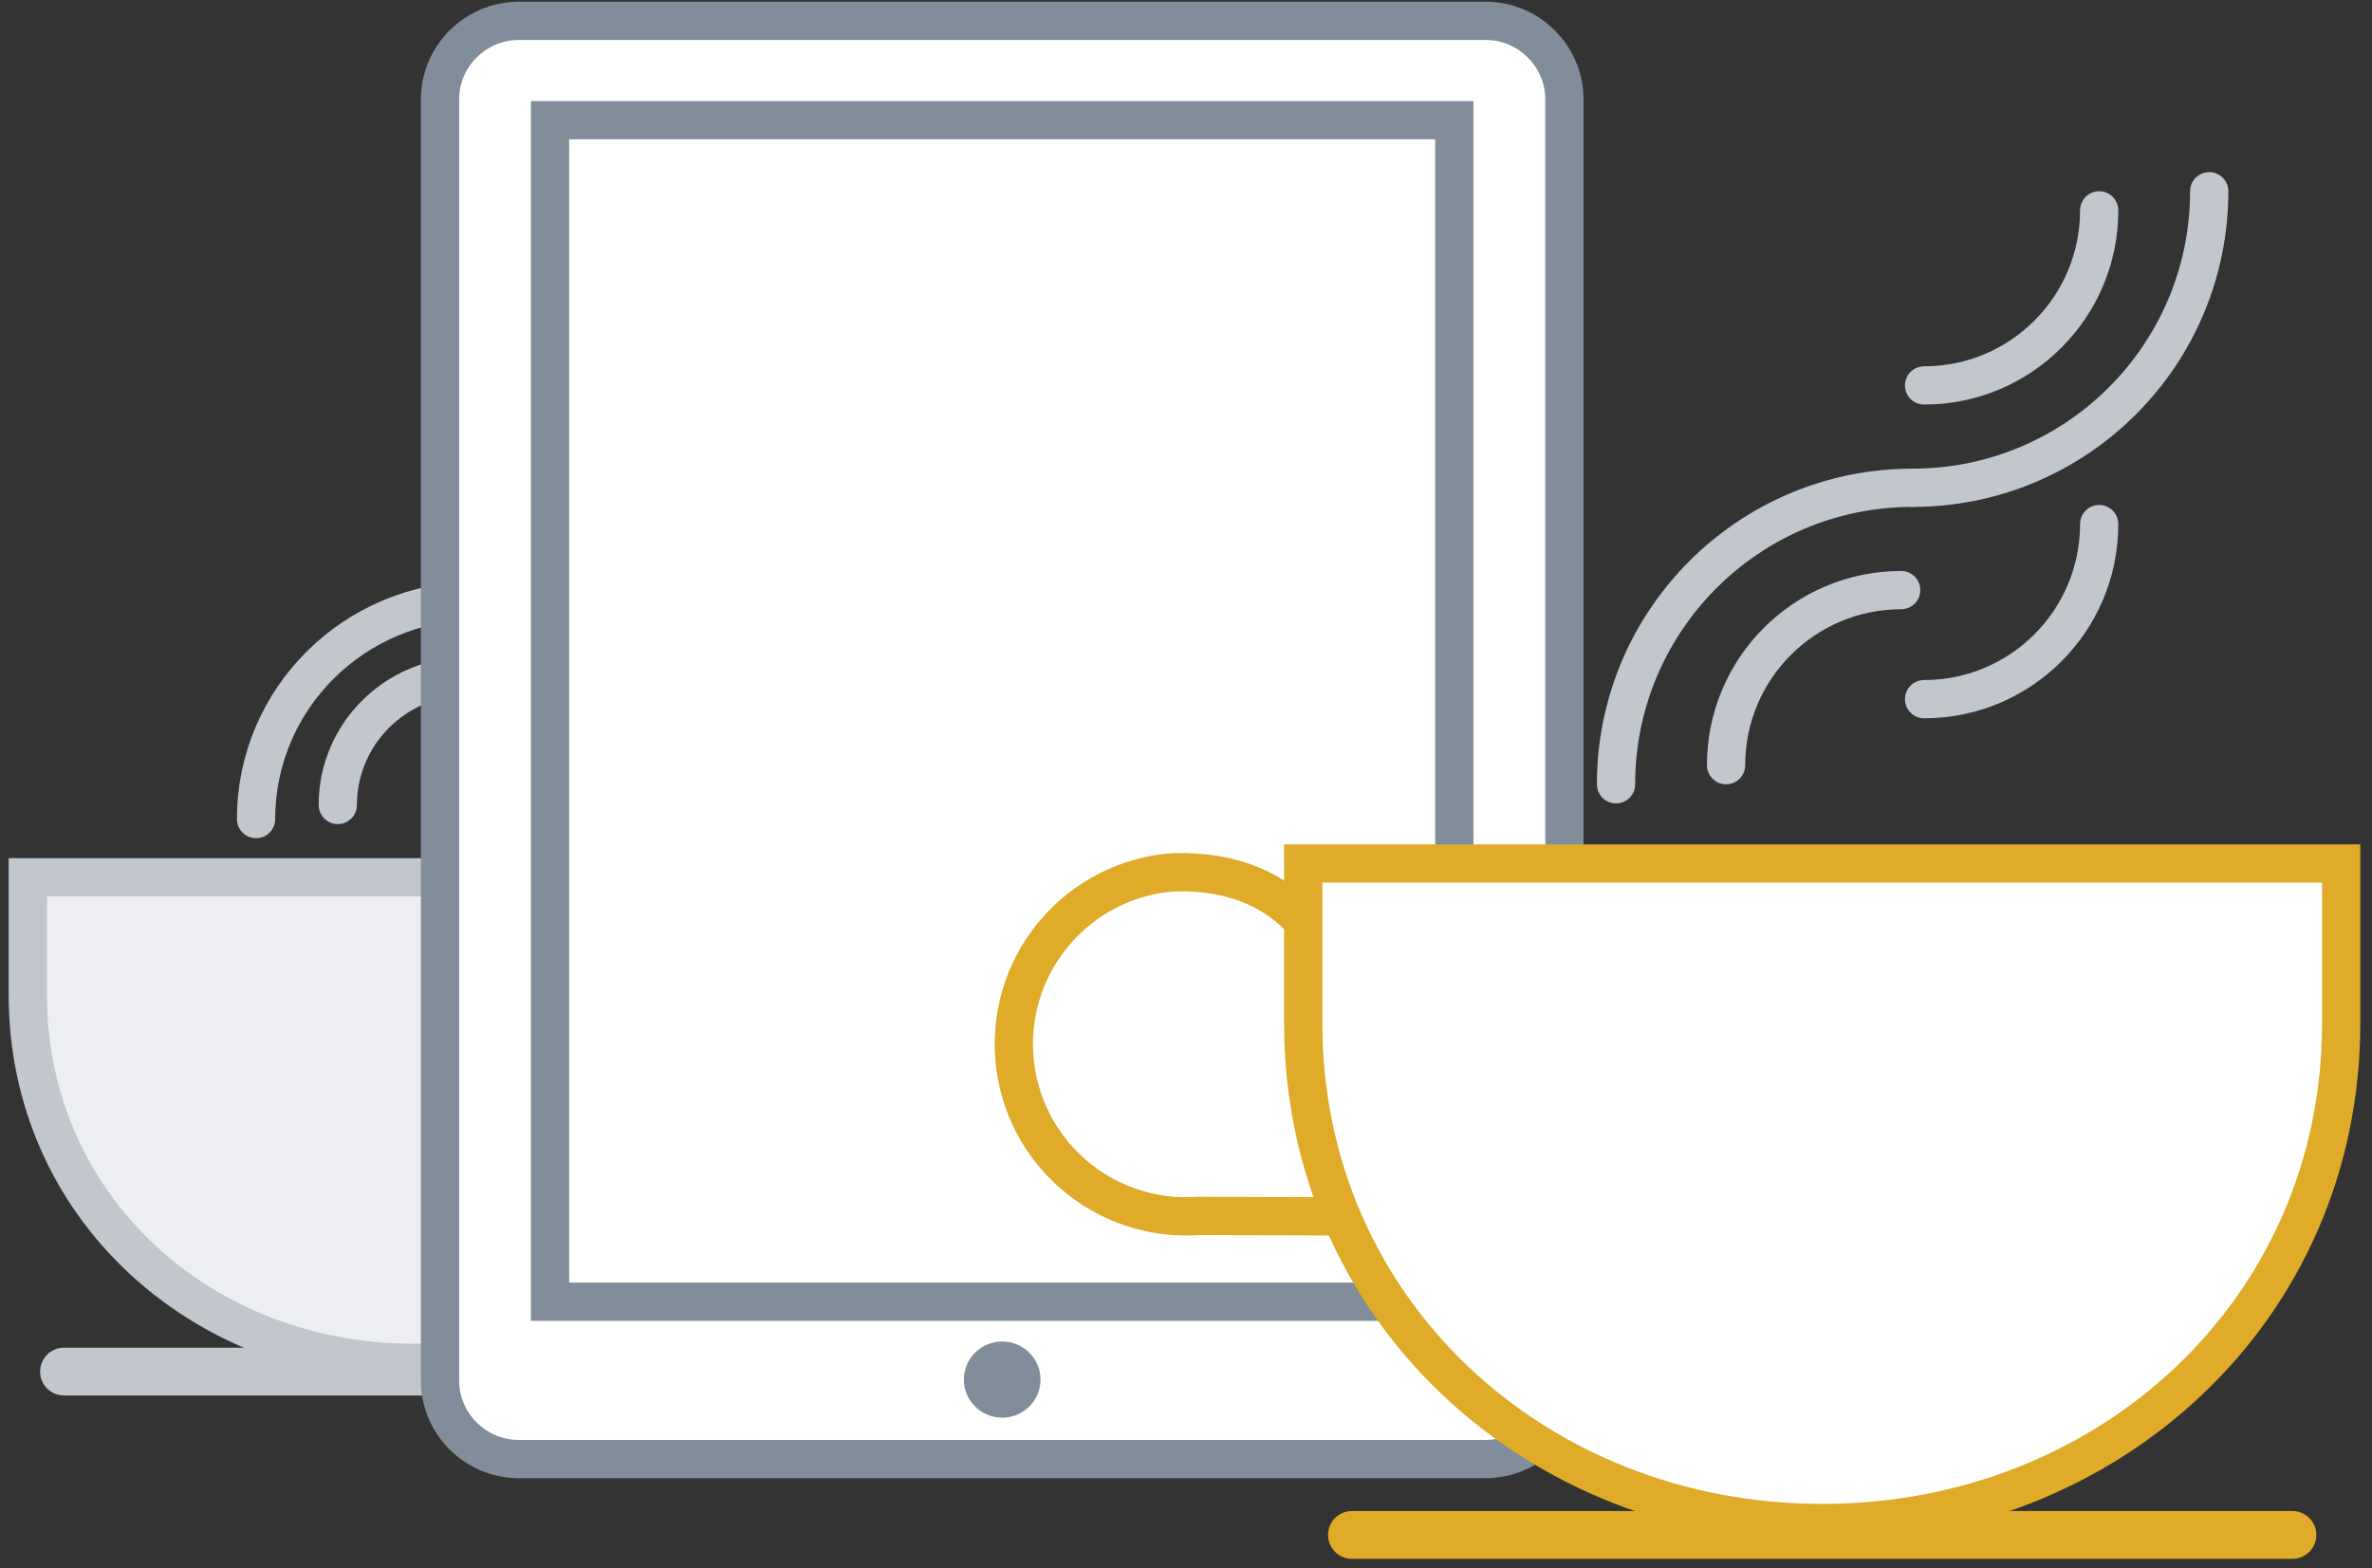
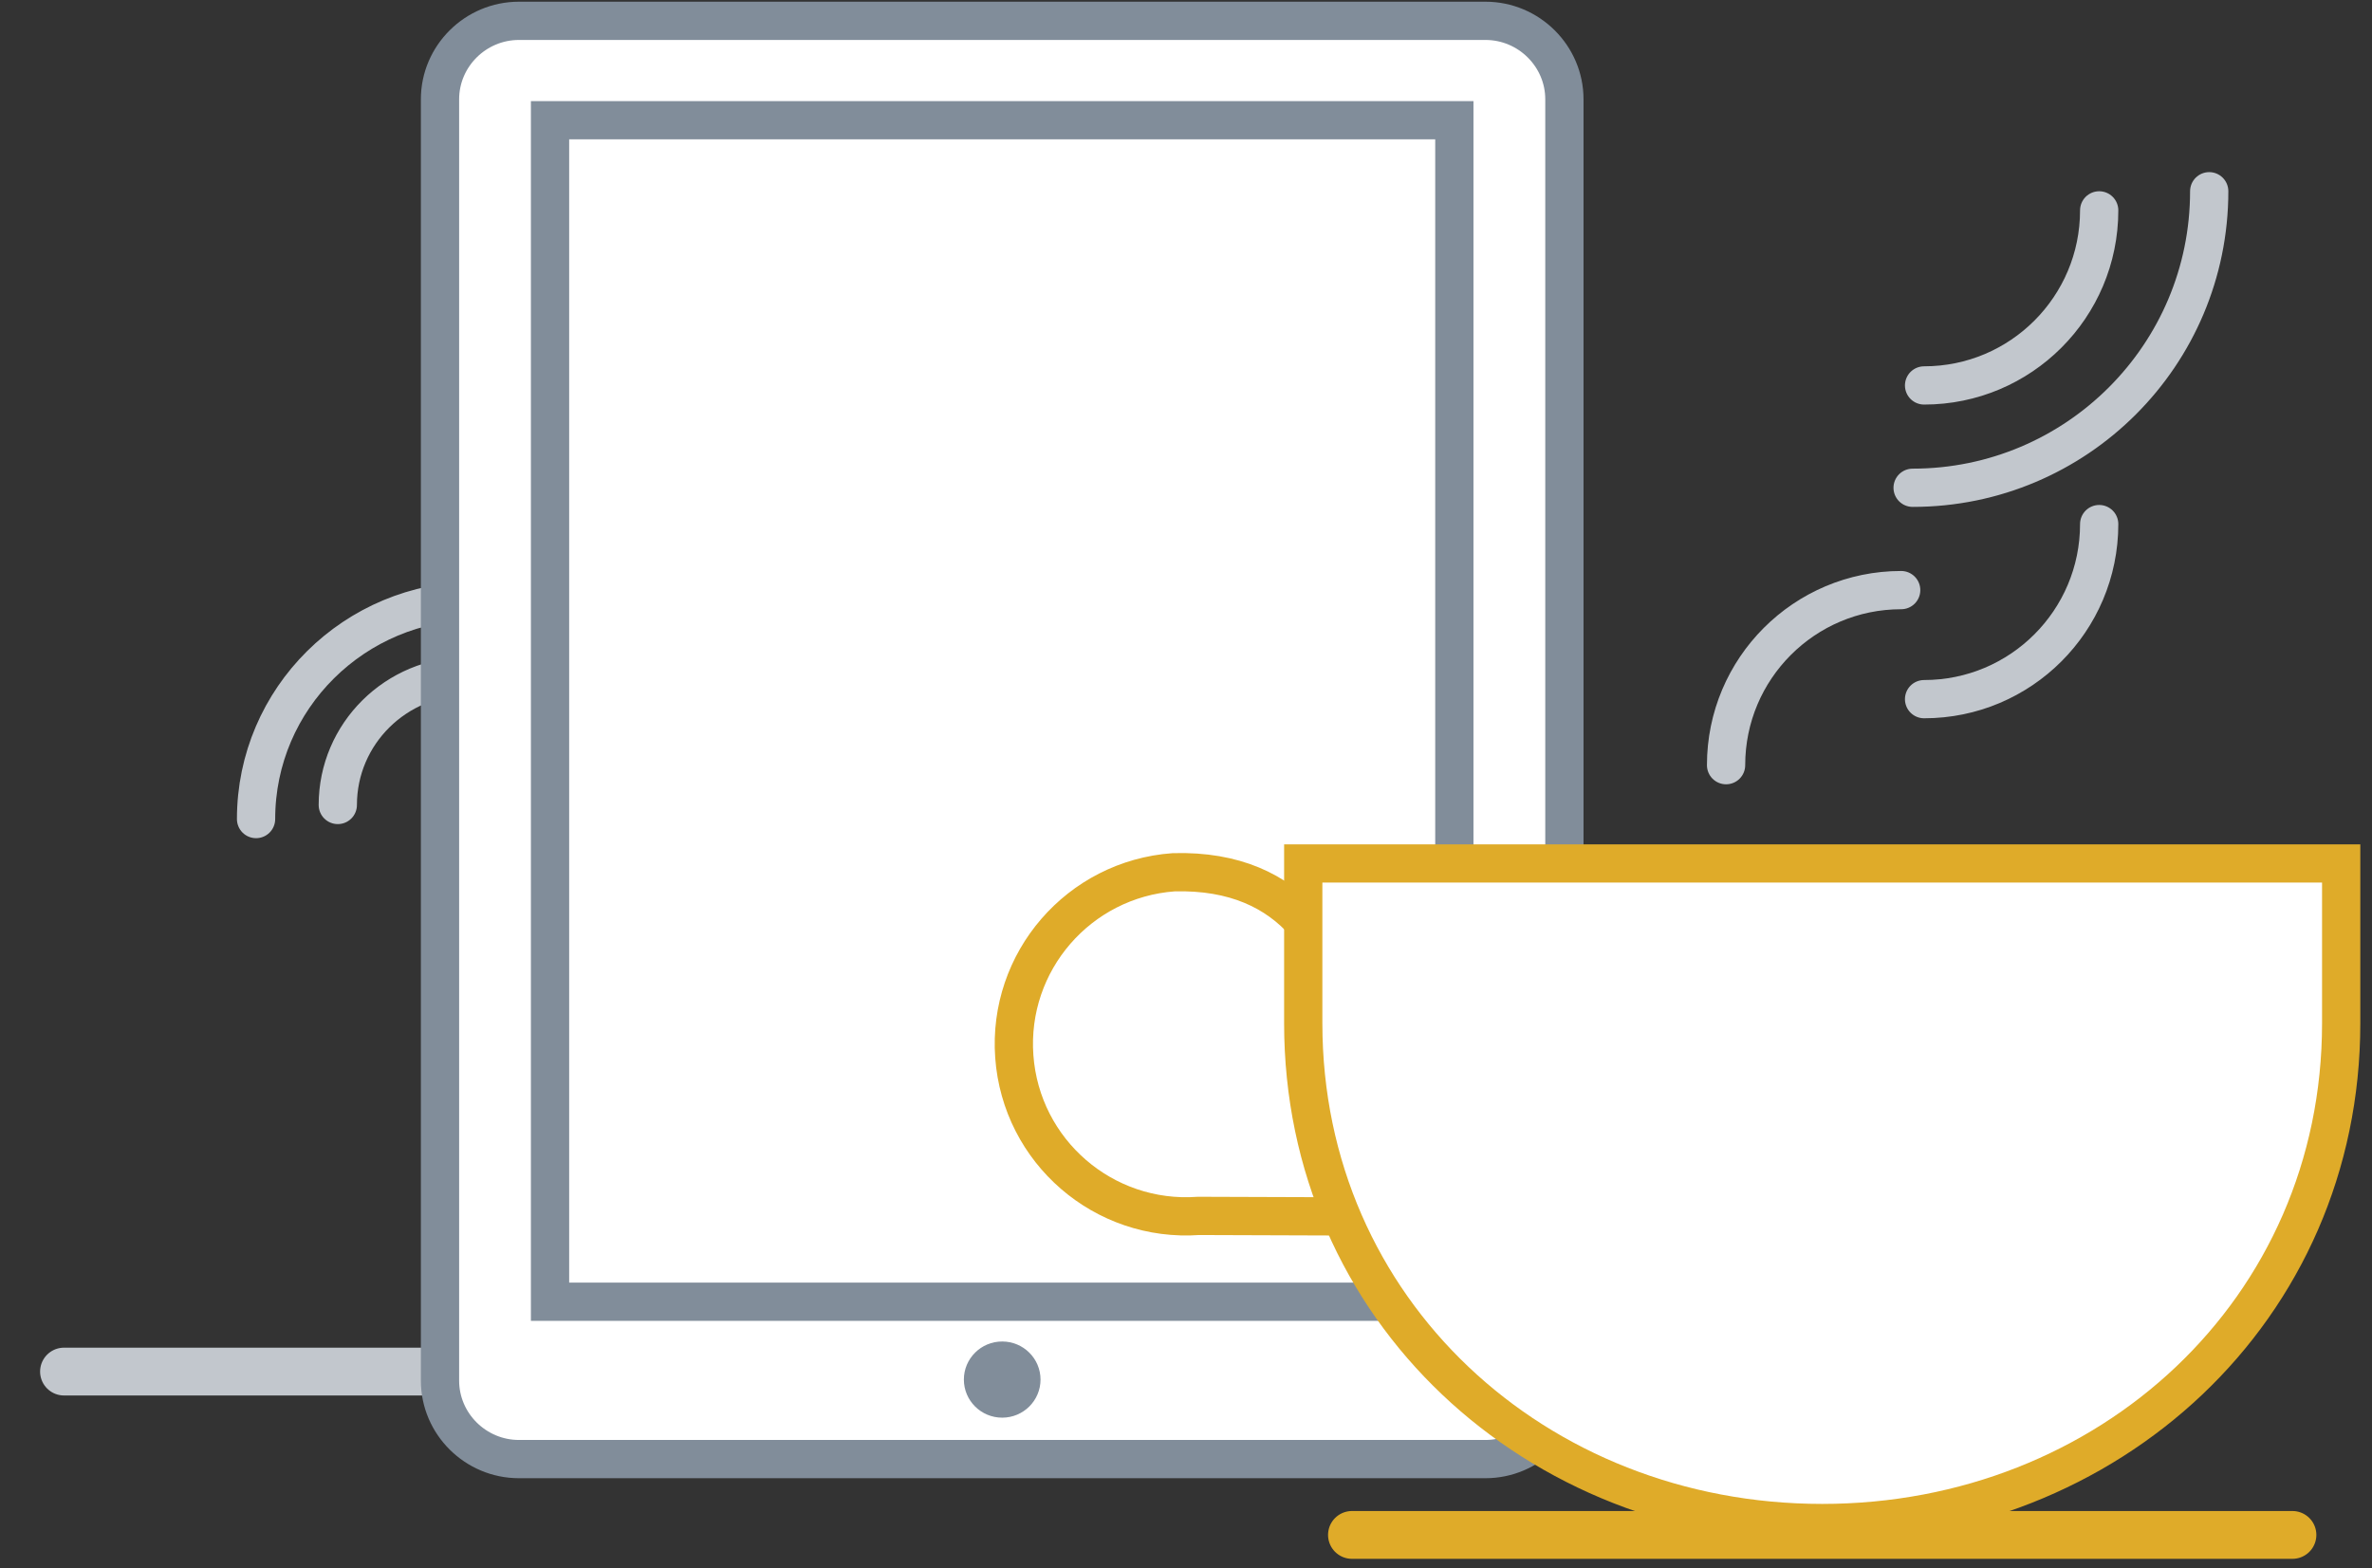
<svg xmlns="http://www.w3.org/2000/svg" width="124px" height="82px" viewBox="0 0 124 82" version="1.1">
  <rect x="0" y="0" width="124" height="82" fill="#333333" stroke="none" />
  <title>one-on-one copy</title>
  <desc>Created with Sketch.</desc>
  <defs />
  <g id="Page-1" stroke="none" stroke-width="1" fill="none" fill-rule="evenodd">
    <g id="Conversation-v7" transform="translate(-273, -4670)">
      <g id="one-on-one-copy" transform="translate(274, 4671)">
        <g id="Coffee-Cup-2" transform="translate(26, 46) scale(-1, 1) translate(-26, -46) translate(0, 19)">
-           <path d="M11.301,28.175 C10.206,26.945 8.585,26.149 6.208,26.213 C2.522,26.478 -0.249,29.652 0.018,33.304 C0.285,36.957 3.489,39.703 7.175,39.439 L12.388,39.457" id="Stroke-1" stroke="#DFAB29" stroke-width="2" />
-           <path d="M51.546,32.027 C51.546,43.056 42.522,51.261 31.392,51.261 C20.261,51.261 11.238,43.056 11.238,32.027 L11.238,25.873 L51.546,25.873 L51.546,32.027 L51.546,32.027 Z" id="Stroke-3" stroke="#C2C7CD" stroke-width="2" fill="#ECEEF1" />
          <g id="Group-8" transform="translate(12.629, 51.166)">
            <polyline id="Fill-5" fill="#FFFFFF" points="0.502 0.552 0.502 0.552 37.025 0.552 37.025 0.552" />
            <polyline id="Stroke-7" stroke="#C2C7CD" stroke-width="2.5" stroke-linecap="round" points="0.502 0.552 0.502 0.552 37.025 0.552 37.025 0.552" />
          </g>
          <g id="Group-2" transform="translate(28, 11.5) scale(-1, 1) translate(-28, -11.5) translate(16, 0)" stroke="#C2C7CD" stroke-width="2" stroke-linecap="round">
            <path d="M0.386,22.827 C0.386,16.523 5.542,11.413 11.904,11.413" id="Stroke-9" />
            <path d="M4.659,22.091 C4.659,18.37 7.703,15.352 11.459,15.352" id="Stroke-11" />
            <path d="M23.421,0 C23.421,6.303 18.264,11.413 11.903,11.413" id="Stroke-13" />
            <path d="M19.148,0.736 C19.148,4.457 16.104,7.474 12.348,7.474" id="Stroke-15" />
-             <path d="M19.148,12.811 C19.148,16.533 16.104,19.55 12.348,19.55" id="Stroke-17" />
          </g>
        </g>
        <g id="iPad" transform="translate(22, 0)">
          <path d="M4.129,0.089 L54.654,0.089 C56.924,0.089 58.781,1.935 58.781,4.191 L58.781,71.191 C58.781,73.448 56.924,75.294 54.654,75.294 L4.129,75.294 C1.859,75.294 0.002,73.448 0.002,71.191 L0.002,4.191 C0.002,1.935 1.859,0.089 4.129,0.089 L4.129,0.089 Z" id="Stroke-11" stroke="#818D9A" stroke-width="2" stroke-linecap="round" fill="#FFFFFF" />
          <polygon id="Stroke-13" stroke="#818D9A" stroke-width="2" stroke-linecap="round" points="5.754 67.066 53.028 67.066 53.028 5.286 5.754 5.286" />
          <path d="M29.391,69.145 C30.498,69.145 31.395,70.036 31.395,71.136 C31.395,72.236 30.498,73.128 29.391,73.128 C28.284,73.128 27.388,72.236 27.388,71.136 C27.388,70.036 28.284,69.145 29.391,69.145" id="Fill-14" fill="#818D9A" />
        </g>
        <g id="Coffee-Cup" transform="translate(52, 9)">
          <path d="M15.212,38.276 C13.738,36.605 11.556,35.523 8.357,35.609 C3.395,35.969 -0.336,40.282 0.024,45.243 C0.383,50.206 4.696,53.937 9.658,53.578 L16.676,53.602" id="Stroke-1" stroke="#DFAB29" stroke-width="2" />
-           <path d="M69.389,43.508 C69.389,58.492 57.242,69.638 42.259,69.638 C27.275,69.638 15.129,58.492 15.129,43.508 L15.129,35.149 L69.389,35.149 L69.389,43.508 L69.389,43.508 Z" id="Stroke-3" stroke="#DFAB29" stroke-width="2" fill="#FFFFFF" />
+           <path d="M69.389,43.508 C69.389,58.492 57.242,69.638 42.259,69.638 C27.275,69.638 15.129,58.492 15.129,43.508 L15.129,35.149 L69.389,35.149 L69.389,43.508 L69.389,43.508 " id="Stroke-3" stroke="#DFAB29" stroke-width="2" fill="#FFFFFF" />
          <g id="Group-8" transform="translate(17, 69.509)">
            <polyline id="Fill-5" fill="#FFFFFF" points="0.676 0.75 0.676 0.75 49.841 0.75 49.841 0.75" />
            <polyline id="Stroke-7" stroke="#DFAB29" stroke-width="2.5" stroke-linecap="round" points="0.676 0.75 0.676 0.75 49.841 0.75 49.841 0.75" />
          </g>
-           <path d="M31.48,31.01 C31.48,22.447 38.422,15.505 46.986,15.505" id="Stroke-9" stroke="#C2C7CD" stroke-width="2" stroke-linecap="round" />
          <path d="M37.233,30.01 C37.233,24.955 41.331,20.856 46.387,20.856" id="Stroke-11" stroke="#C2C7CD" stroke-width="2" stroke-linecap="round" />
          <path d="M62.49,0 C62.49,8.563 55.548,15.505 46.985,15.505" id="Stroke-13" stroke="#C2C7CD" stroke-width="2" stroke-linecap="round" />
          <path d="M56.738,1 C56.738,6.055 52.64,10.154 47.584,10.154" id="Stroke-15" stroke="#C2C7CD" stroke-width="2" stroke-linecap="round" />
          <path d="M56.738,17.404 C56.738,22.459 52.64,26.558 47.584,26.558" id="Stroke-17" stroke="#C2C7CD" stroke-width="2" stroke-linecap="round" />
        </g>
      </g>
    </g>
  </g>
</svg>